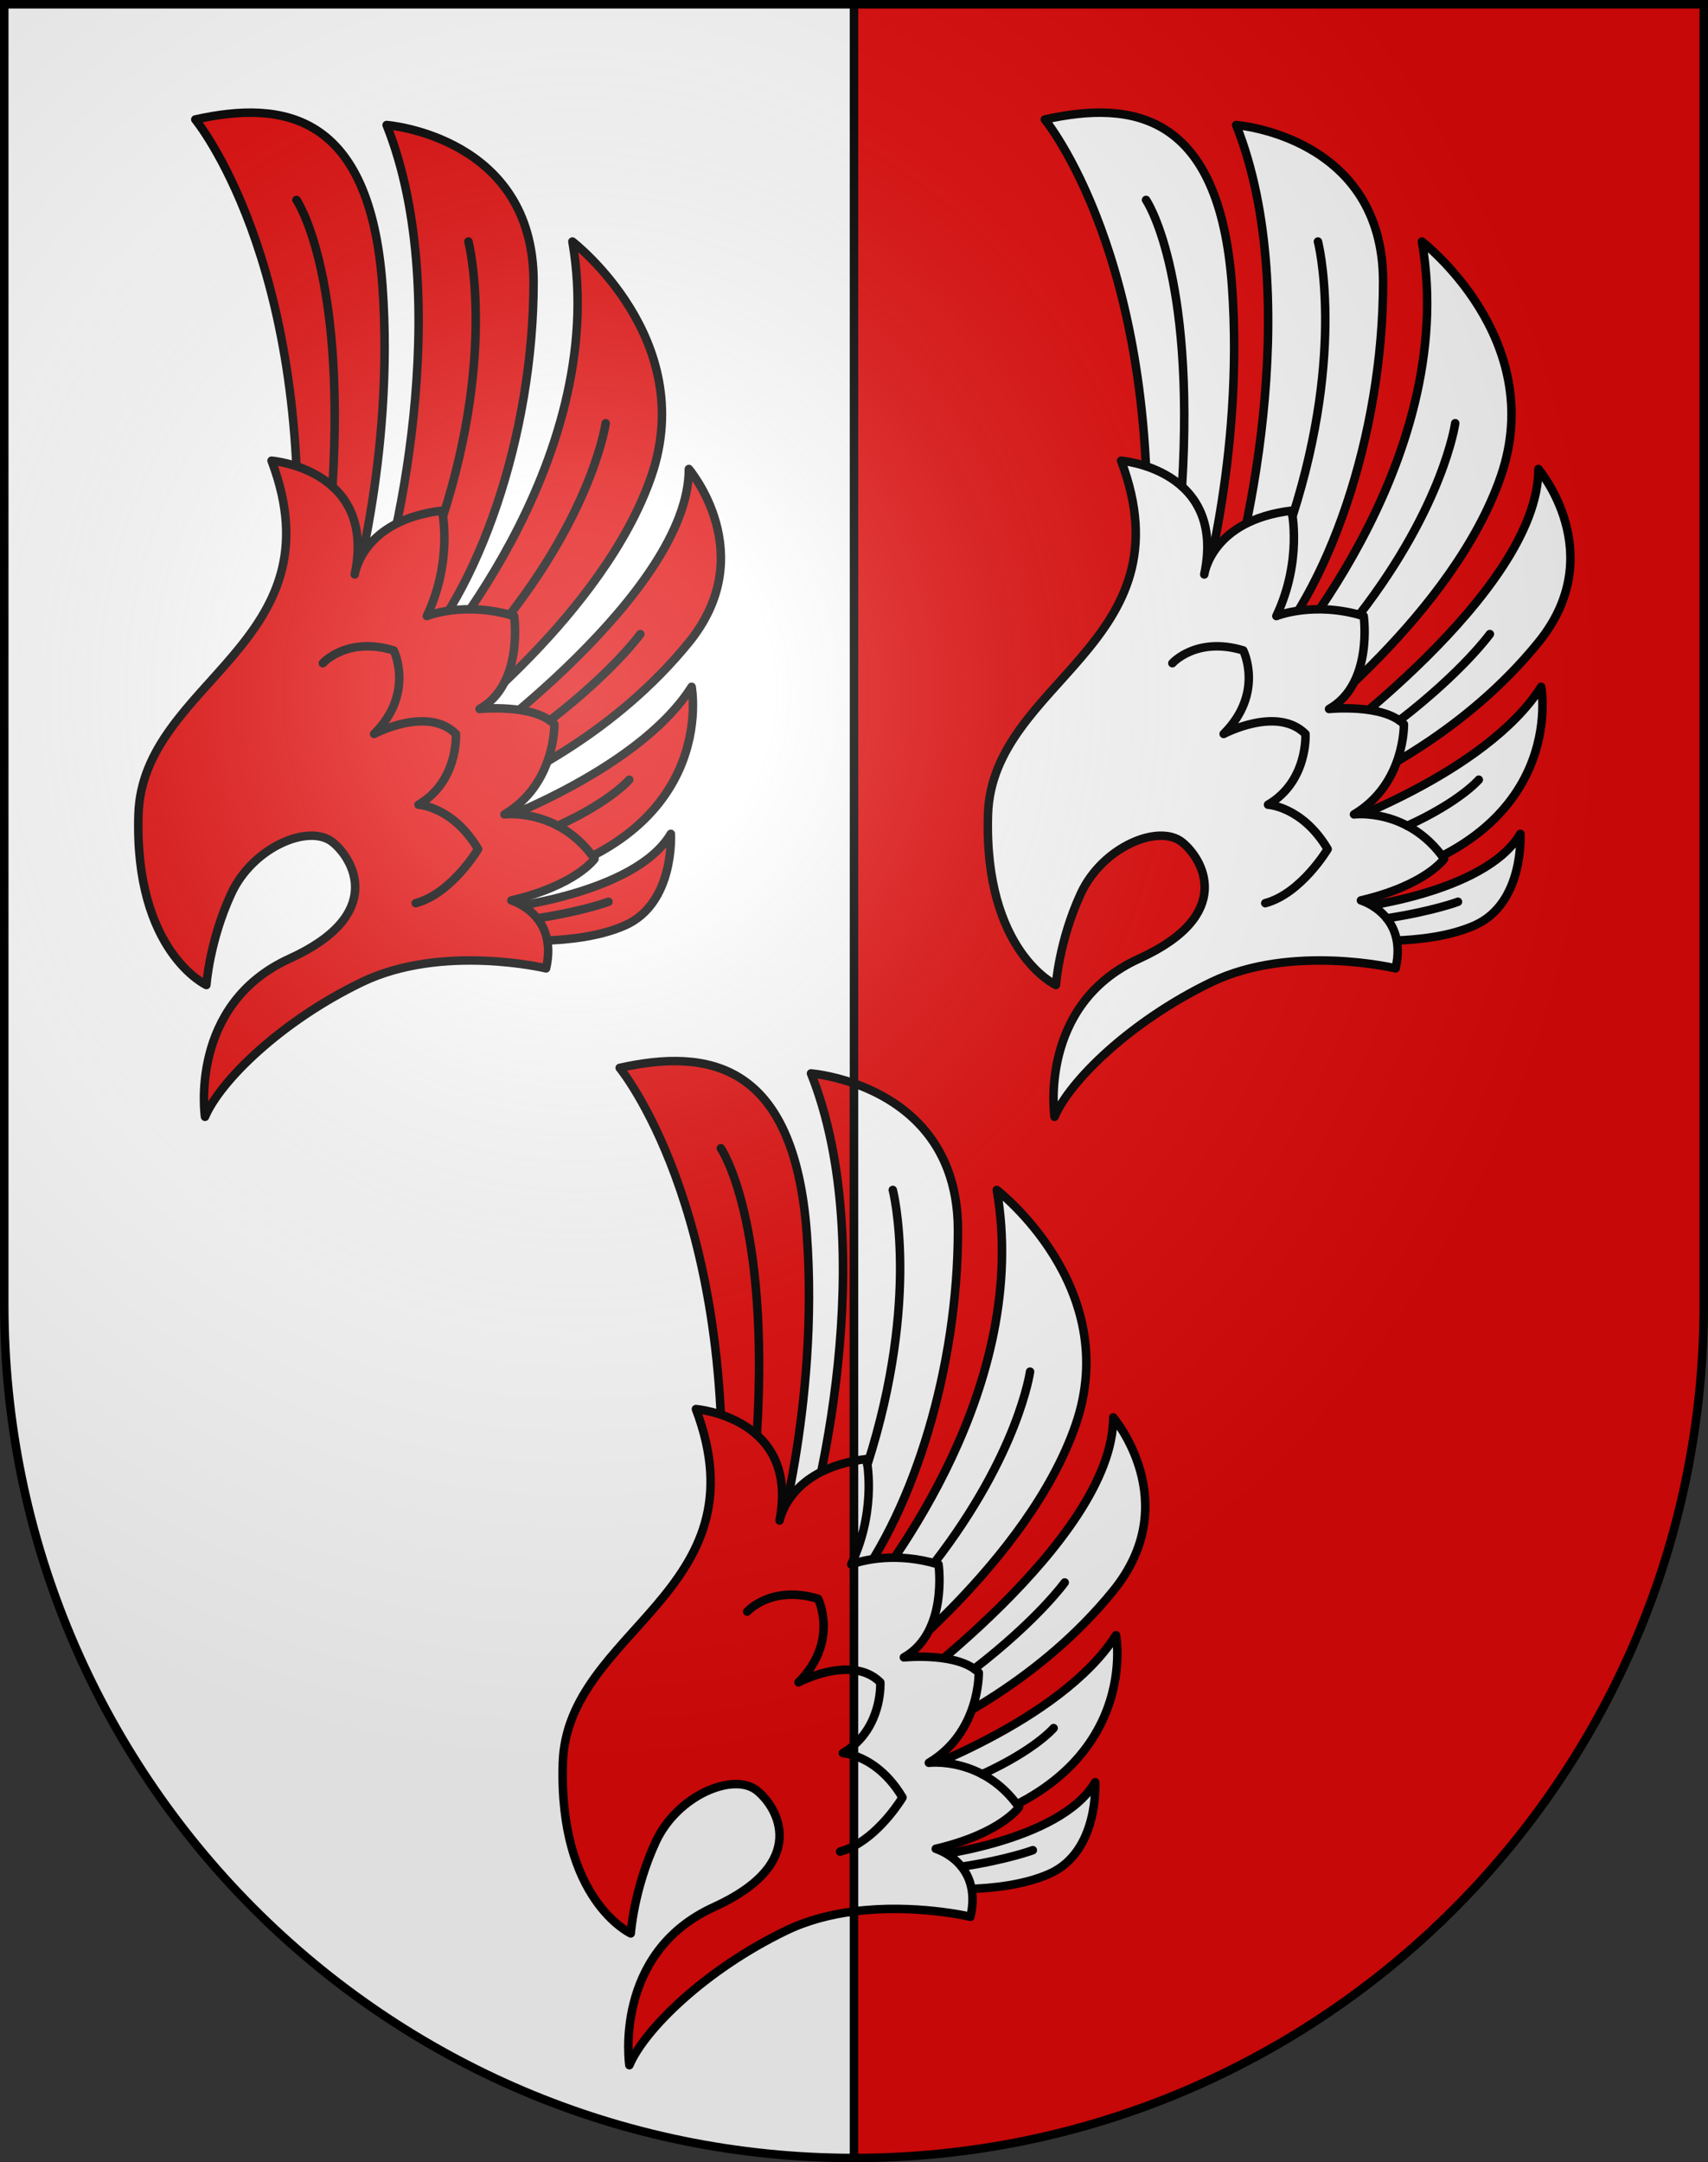
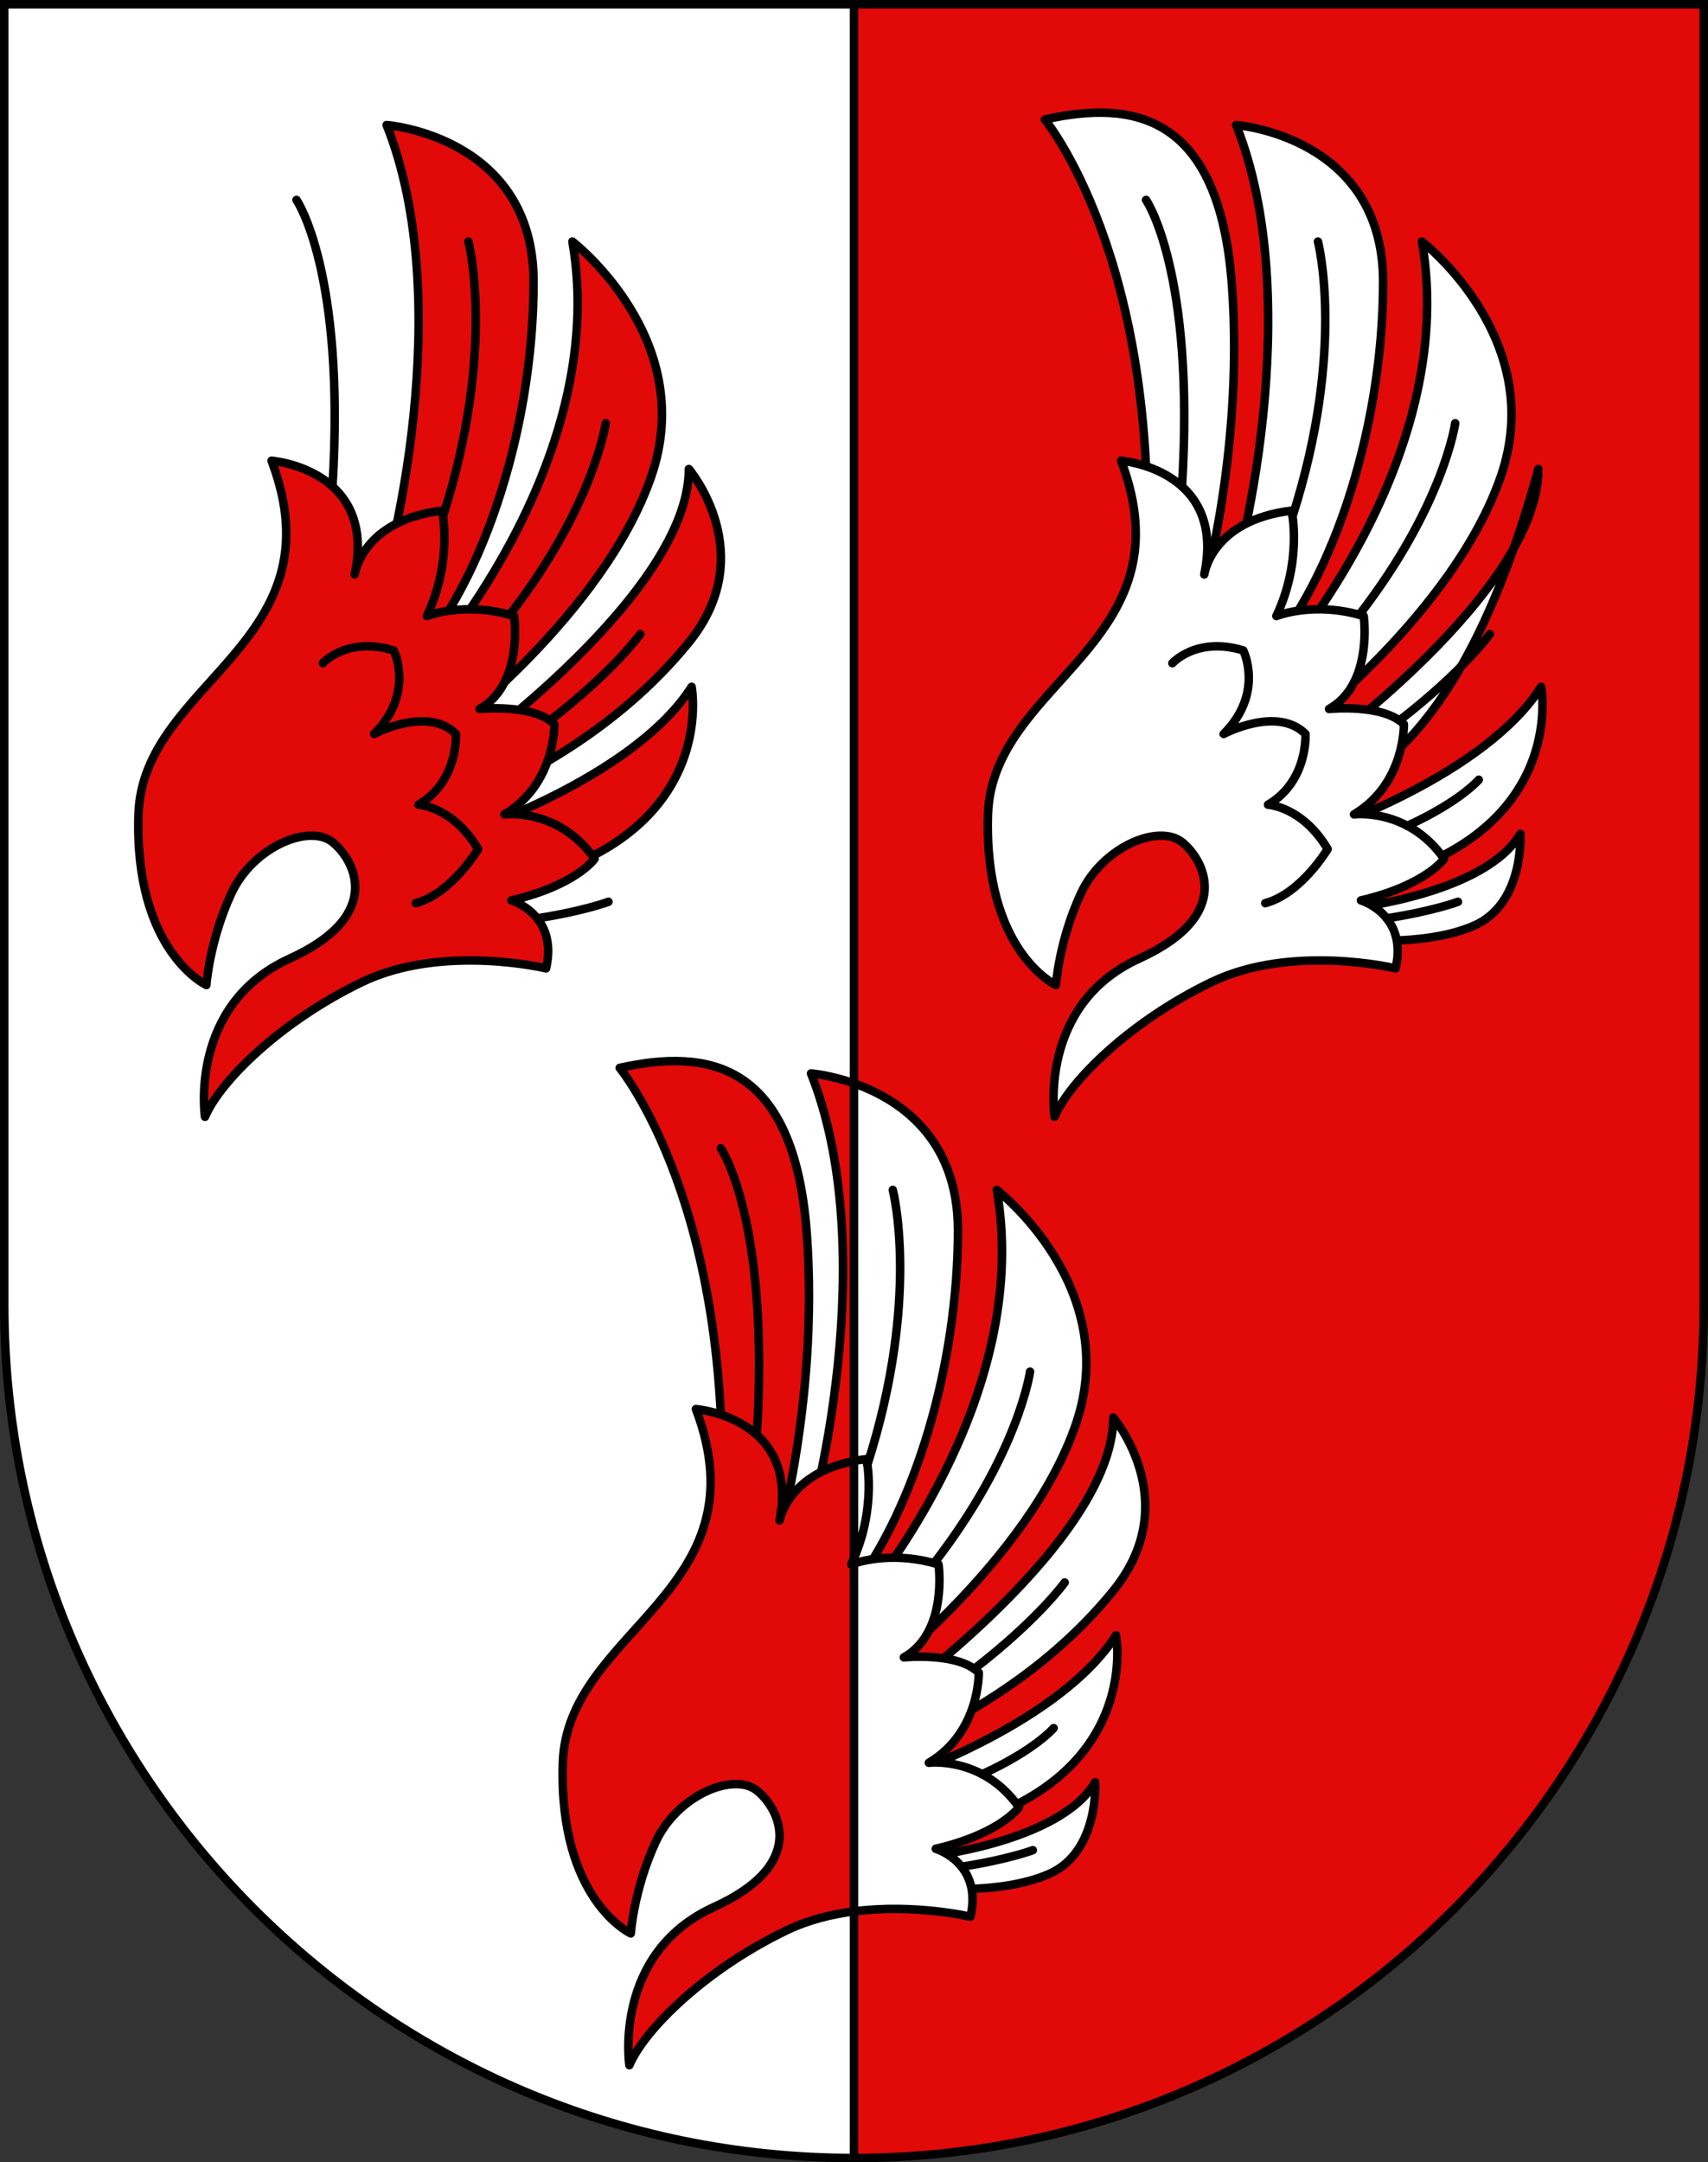
<svg xmlns="http://www.w3.org/2000/svg" xmlns:ns1="http://sodipodi.sourceforge.net/DTD/sodipodi-0.dtd" xmlns:ns2="http://www.inkscape.org/namespaces/inkscape" xmlns:xlink="http://www.w3.org/1999/xlink" height="763" width="603" version="1.0" id="svg20" ns1:version="0.32" ns2:version="0.46" ns1:docname="Luins-coat_of_arms.svg" ns1:docbase="C:\Documents and Settings\Steve\Bureau\Blason Villages Suisse pour Wikipédia (par Delta-9)" ns2:output_extension="org.inkscape.output.svg.inkscape">
  <rect width="100%" height="100%" fill="#333333" stroke="none" />
  <defs id="defs29">
    <ns2:perspective ns1:type="inkscape:persp3d" ns2:vp_x="0 : 381.5 : 1" ns2:vp_y="0 : 1000 : 0" ns2:vp_z="603 : 381.5 : 1" ns2:persp3d-origin="301.5 : 254.33333 : 1" id="perspective28" />
    <linearGradient id="linearGradient2893">
      <stop style="stop-color:#ffffff;stop-opacity:0.314;" offset="0" id="stop2895" />
      <stop id="stop2897" offset="0.19" style="stop-color:#ffffff;stop-opacity:0.251;" />
      <stop style="stop-color:#6b6b6b;stop-opacity:0.125;" offset="0.6" id="stop2901" />
      <stop style="stop-color:#000000;stop-opacity:0.125;" offset="1" id="stop2899" />
    </linearGradient>
    <linearGradient id="linearGradient2955">
      <stop style="stop-color:white;stop-opacity:0;" offset="0" id="stop2965" />
      <stop style="stop-color:black;stop-opacity:0.646;" offset="1" id="stop2959" />
    </linearGradient>
    <radialGradient ns2:collect="always" xlink:href="#linearGradient2893" id="radialGradient3236" gradientUnits="userSpaceOnUse" gradientTransform="matrix(1.215,1.531577e-24,1.464684e-23,1.267,-839.192,-490.489)" cx="858.042" cy="579.933" fx="858.042" fy="579.933" r="300" />
    <ns2:perspective id="perspective2756" ns2:persp3d-origin="297.63751 : 280.63 : 1" ns2:vp_z="595.27502 : 420.94501 : 1" ns2:vp_y="0 : 1000 : 0" ns2:vp_x="0 : 420.94501 : 1" ns1:type="inkscape:persp3d" />
  </defs>
  <ns1:namedview ns2:window-height="948" ns2:window-width="1245" ns2:pageshadow="2" ns2:pageopacity="0.0" guidetolerance="10.0" gridtolerance="10.0" objecttolerance="10.0" borderopacity="1.0" bordercolor="#666666" pagecolor="#ffffff" id="base" ns2:zoom="0.8920437" ns2:cx="320.60765" ns2:cy="383.40709" ns2:window-x="20" ns2:window-y="42" ns2:current-layer="layer2" showgrid="false" showguides="true" ns2:guide-bbox="true">
    <ns1:guide orientation="horizontal" position="761.5" id="guide1885" />
    <ns1:guide orientation="vertical" position="1.5" id="guide1887" />
    <ns1:guide orientation="horizontal" position="1.5" id="guide1889" />
    <ns1:guide orientation="vertical" position="601.5" id="guide1891" />
    <ns1:guide orientation="vertical" position="301.501" id="guide1893" />
  </ns1:namedview>
  <desc id="desc22">Coat of Arms of Canton of Freiburg (Fribourg)</desc>
  <g ns2:groupmode="layer" id="layer1" ns2:label="Fond écu" style="opacity:1;display:inline" ns1:insensitive="true">
    <path d="M 1.5,1.5 L 1.5,460.369 C 1.5,626.68 135.814,761.5 301.5,761.5 C 467.186,761.5 601.5,626.68 601.5,460.369 L 601.5,1.5 L 1.5,1.5 z" id="path2763" style="opacity:1;fill:#ffffff" />
    <path id="path2649" d="M 301.499,761.499 C 467.185,761.499 601.499,626.679 601.499,460.368 L 601.499,1.5 L 301.499,1.5 L 301.499,761.499 L 301.499,761.499 z" style="opacity:1;fill:#e20909" />
  </g>
  <g ns2:groupmode="layer" id="layer2" ns2:label="Meubles" style="opacity:1;display:inline" ns1:insensitive="true">
    <line id="line2653" y2="761.499" x2="301.499" y1="1.5" x1="301.499" style="fill:none;stroke:#000000;stroke-width:3" />
    <g id="g3078">
      <path style="fill:#e20909;stroke:#000000;stroke-width:3;stroke-linecap:round;stroke-linejoin:round" d="M 284.85,435.564 C 280.445,374.381 249.608,369.976 218.772,376.828 C 218.772,376.828 259.397,425.775 254.502,535.413 L 273.102,549.608 C 273.102,549.609 289.254,496.747 284.85,435.564 z M 286.318,378.786 C 310.791,439.969 289.255,532.967 279.955,554.993 L 293.66,569.187 C 296.343,566.504 298.958,563.446 301.499,560.09 L 301.499,382.288 C 292.964,379.288 286.318,378.786 286.318,378.786 z M 301.499,579.158 L 301.499,568.707 C 299.64,570.936 298.555,572.124 298.555,572.124 L 301.499,579.158 z" id="path2659" />
      <path style="fill:#ffffff;stroke:#000000;stroke-width:3;stroke-linecap:round;stroke-linejoin:round" d="M 301.499,382.288 L 301.499,560.09 C 322.6,532.227 338.201,482.586 338.201,434.095 C 338.201,401.095 316.811,387.671 301.499,382.288 z M 379.806,502.62 C 396.448,454.164 351.907,419.901 351.907,419.901 C 363.871,488.699 314.285,553.387 301.5,568.707 L 301.5,579.158 L 307.365,593.171 C 307.364,593.17 363.163,551.077 379.806,502.62 z M 318.622,626.944 L 328.411,647.011 C 404.278,631.349 394,577.018 394,577.018 C 374.421,607.855 318.622,626.944 318.622,626.944 z M 393.021,561.356 C 418.473,530.03 393.021,500.172 393.021,500.172 C 393.021,543.735 313.728,600.513 313.728,600.513 L 316.665,616.664 C 333.796,609.323 367.568,592.681 393.021,561.356 z M 325.964,655.332 L 325.964,666.101 C 325.964,666.101 352.885,669.038 370.506,661.206 C 388.126,653.374 386.658,628.901 386.658,628.901 C 373.932,650.438 325.964,655.332 325.964,655.332 z" id="path2661" />
      <path style="fill:#e20909;stroke:#000000;stroke-width:3;stroke-linecap:round;stroke-linejoin:round" d="M 301.499,551.706 C 300.855,551.916 300.512,552.056 300.512,552.056 C 300.862,551.321 301.186,550.589 301.499,549.86 L 301.499,515.558 C 280.477,519.682 276.029,533.06 275.222,536.538 C 282.322,500.134 245.692,497.235 245.692,497.235 C 270.165,561.844 200.172,575.06 198.703,622.048 C 197.19,670.482 222.687,682.252 222.687,682.252 C 222.687,682.252 223.771,666.646 231.498,649.947 C 239.084,633.55 258.908,625.229 267.228,631.837 C 274.546,637.649 286.195,657.411 252.055,672.952 C 216.287,689.233 222.198,728.751 222.198,728.751 C 227.582,716.024 249.118,694.978 277.507,681.272 C 285.193,677.561 293.486,675.51 301.499,674.479 L 301.499,551.706 L 301.499,551.706 z" id="path2663" />
      <path style="fill:#ffffff;stroke:#000000;stroke-width:3;stroke-linecap:round;stroke-linejoin:round" d="M 305.897,514.857 C 304.351,515.044 302.895,515.285 301.5,515.558 L 301.5,549.86 C 309.517,531.179 305.897,514.857 305.897,514.857 z M 359.737,637.711 C 347.01,619.602 327.922,622.049 327.922,622.049 C 346.032,611.28 345.543,590.234 345.543,590.234 C 338.201,582.892 319.111,584.85 319.111,584.85 C 334.774,576.039 331.348,552.056 331.348,552.056 C 316.553,547.535 304.868,550.605 301.498,551.706 L 301.498,674.48 C 323.08,671.702 342.605,676.378 342.605,676.378 C 347.009,657.289 330.368,652.395 330.368,652.395 C 353.374,647.011 359.737,637.711 359.737,637.711 z" id="path2665" />
-       <path id="path2669" d="M 263.802,568.698 C 263.802,568.698 272.247,559.177 288.827,564.181 C 288.827,564.181 296.351,579.221 281.912,593.66 C 281.912,593.66 292.111,588.229 301.498,589.353 C 304.87,589.757 308.138,591.007 310.79,593.66 C 310.79,593.66 311.577,607.046 301.5,615.808 C 300.341,616.816 299.038,617.763 297.574,618.621 C 297.574,618.621 299.113,618.698 301.499,619.48 C 305.806,620.891 312.872,624.598 318.621,634.284 C 318.621,634.284 311.641,646.041 301.499,651.411 C 299.935,652.239 298.296,652.915 296.596,653.373" style="fill:none;stroke:#000000;stroke-width:3;stroke-linecap:round;stroke-linejoin:round" />
      <path id="path2671" d="M 254.503,405.217 C 254.503,405.217 271.841,430.26 267.206,506.328" style="fill:none;stroke:#000000;stroke-width:3;stroke-linecap:round;stroke-linejoin:round" />
      <path id="path2673" d="M 315.196,419.901 C 315.196,419.901 325.086,457.819 306.227,516.826" style="fill:none;stroke:#000000;stroke-width:3;stroke-linecap:round;stroke-linejoin:round" />
      <path id="path2675" d="M 363.653,484.02 C 363.653,484.02 359.665,512.939 329.773,551.601" style="fill:none;stroke:#000000;stroke-width:3;stroke-linecap:round;stroke-linejoin:round" />
      <path id="path2677" d="M 375.89,558.418 C 375.89,558.418 366.536,571.456 343.949,588.904" style="fill:none;stroke:#000000;stroke-width:3;stroke-linecap:round;stroke-linejoin:round" />
      <path id="path2679" d="M 371.974,609.812 C 371.974,609.812 365.424,617.554 346.748,626.07" style="fill:none;stroke:#000000;stroke-width:3;stroke-linecap:round;stroke-linejoin:round" />
      <path id="path2681" d="M 364.632,652.885 C 364.632,652.885 355.704,656.233 339.471,658.713" style="fill:none;stroke:#000000;stroke-width:3;stroke-linecap:round;stroke-linejoin:round" />
    </g>
    <g id="g3046">
      <path id="path2687" d="M 368.87,42.162 C 368.87,42.162 409.496,91.108 404.601,200.748 L 423.201,214.942 C 423.201,214.942 439.353,162.08 434.948,100.897 C 430.543,39.715 399.707,35.309 368.87,42.162 z" style="fill:#ffffff;stroke:#000000;stroke-width:3;stroke-linecap:round;stroke-linejoin:round" />
      <path id="path2689" d="M 430.054,220.327 C 439.354,198.301 460.89,105.303 436.416,44.12 C 436.416,44.12 488.3,48.036 488.3,99.43 C 488.3,153.761 468.721,209.559 443.759,234.522 L 430.054,220.327 z" style="fill:#ffffff;stroke:#000000;stroke-width:3;stroke-linecap:round;stroke-linejoin:round" />
      <path id="path2691" d="M 448.653,237.458 C 448.653,237.458 515.709,164.039 502.005,85.235 C 502.005,85.235 546.546,119.497 529.904,167.954 C 513.261,216.411 457.463,258.505 457.463,258.505 L 448.653,237.458 z" style="fill:#ffffff;stroke:#000000;stroke-width:3;stroke-linecap:round;stroke-linejoin:round" />
-       <path id="path2693" d="M 463.826,265.847 C 463.826,265.847 543.119,209.069 543.119,165.507 C 543.119,165.507 568.571,195.364 543.119,226.69 C 517.667,258.016 483.894,274.658 466.763,282 L 463.826,265.847 z" style="fill:#ffffff;stroke:#000000;stroke-width:3;stroke-linecap:round;stroke-linejoin:round" />
+       <path id="path2693" d="M 463.826,265.847 C 463.826,265.847 543.119,209.069 543.119,165.507 C 517.667,258.016 483.894,274.658 466.763,282 L 463.826,265.847 z" style="fill:#ffffff;stroke:#000000;stroke-width:3;stroke-linecap:round;stroke-linejoin:round" />
      <path id="path2695" d="M 468.721,292.278 C 468.721,292.278 524.52,273.189 544.099,242.353 C 544.099,242.353 554.377,296.684 478.51,312.346 L 468.721,292.278 z" style="fill:#ffffff;stroke:#000000;stroke-width:3;stroke-linecap:round;stroke-linejoin:round" />
      <path id="path2697" d="M 476.063,320.666 C 476.063,320.666 524.031,315.771 536.756,294.235 C 536.756,294.235 538.225,318.708 520.605,326.54 C 502.984,334.372 476.063,331.435 476.063,331.435 L 476.063,320.666 z" style="fill:#ffffff;stroke:#000000;stroke-width:3;stroke-linecap:round;stroke-linejoin:round" />
      <path style="fill:#ffffff;stroke:#000000;stroke-width:3;stroke-linecap:round;stroke-linejoin:round" d="M 381.597,315.283 C 389.184,298.886 409.007,290.565 417.327,297.173 C 424.645,302.985 436.294,322.747 402.154,338.288 C 366.385,354.57 372.297,394.087 372.297,394.087 C 377.681,381.361 399.217,360.314 427.607,346.609 C 455.996,332.904 492.706,341.714 492.706,341.714 C 497.11,322.625 480.469,317.731 480.469,317.731 C 503.474,312.347 509.837,303.047 509.837,303.047 C 497.11,284.937 478.022,287.384 478.022,287.384 C 496.132,276.615 495.643,255.569 495.643,255.569 C 488.301,248.227 469.211,250.185 469.211,250.185 C 484.874,241.374 481.448,217.391 481.448,217.391 C 463.827,212.007 450.611,217.391 450.611,217.391 C 459.911,197.812 455.996,180.192 455.996,180.192 C 427.607,183.618 425.16,202.708 425.16,202.708 C 432.991,165.509 395.792,162.572 395.792,162.572 C 420.265,227.181 350.271,240.397 348.804,287.385 C 347.29,335.818 372.787,347.589 372.787,347.589 C 372.787,347.589 373.87,331.98 381.597,315.283 z" id="path2699" />
      <path id="path2703" d="M 413.901,234.032 C 413.901,234.032 422.346,224.511 438.925,229.516 C 438.925,229.516 446.449,244.555 432.01,258.994 C 432.01,258.994 450.855,248.96 460.889,258.994 C 460.889,258.994 461.868,275.636 447.673,283.957 C 447.673,283.957 459.787,284.569 468.72,299.62 C 468.72,299.62 459.42,315.283 446.695,318.709" style="fill:none;stroke:#000000;stroke-width:3;stroke-linecap:round;stroke-linejoin:round" />
      <path id="path2705" d="M 404.602,70.551 C 404.602,70.551 421.94,95.595 417.305,171.661" style="fill:none;stroke:#000000;stroke-width:3;stroke-linecap:round;stroke-linejoin:round" />
      <path id="path2707" d="M 465.295,85.235 C 465.295,85.235 475.185,123.153 456.326,182.161" style="fill:none;stroke:#000000;stroke-width:3;stroke-linecap:round;stroke-linejoin:round" />
      <path id="path2709" d="M 513.752,149.354 C 513.752,149.354 509.764,178.272 479.872,216.934" style="fill:none;stroke:#000000;stroke-width:3;stroke-linecap:round;stroke-linejoin:round" />
      <path id="path2711" d="M 525.988,223.753 C 525.988,223.753 516.634,236.791 494.047,254.239" style="fill:none;stroke:#000000;stroke-width:3;stroke-linecap:round;stroke-linejoin:round" />
      <path id="path2713" d="M 522.072,275.146 C 522.072,275.146 515.522,282.888 496.846,291.403" style="fill:none;stroke:#000000;stroke-width:3;stroke-linecap:round;stroke-linejoin:round" />
      <path id="path2715" d="M 514.731,318.219 C 514.731,318.219 505.803,321.567 489.57,324.047" style="fill:none;stroke:#000000;stroke-width:3;stroke-linecap:round;stroke-linejoin:round" />
    </g>
    <g id="g3062">
-       <path id="path2721" d="M 68.949,42.162 C 68.949,42.162 109.574,91.108 104.679,200.748 L 123.279,214.942 C 123.279,214.942 139.431,162.08 135.026,100.897 C 130.621,39.715 99.785,35.309 68.949,42.162 z" style="fill:#e20909;stroke:#000000;stroke-width:3;stroke-linecap:round;stroke-linejoin:round" />
      <path id="path2723" d="M 130.131,220.327 C 139.431,198.301 160.967,105.303 136.494,44.12 C 136.494,44.12 188.377,48.036 188.377,99.43 C 188.377,153.761 168.798,209.559 143.836,234.522 L 130.131,220.327 z" style="fill:#e20909;stroke:#000000;stroke-width:3;stroke-linecap:round;stroke-linejoin:round" />
      <path id="path2725" d="M 148.731,237.458 C 148.731,237.458 215.788,164.039 202.083,85.235 C 202.083,85.235 246.624,119.497 229.982,167.954 C 213.34,216.411 157.542,258.505 157.542,258.505 L 148.731,237.458 z" style="fill:#e20909;stroke:#000000;stroke-width:3;stroke-linecap:round;stroke-linejoin:round" />
      <path id="path2727" d="M 163.904,265.847 C 163.904,265.847 243.197,209.069 243.197,165.507 C 243.197,165.507 268.649,195.364 243.197,226.69 C 217.745,258.016 183.972,274.658 166.841,282 L 163.904,265.847 z" style="fill:#e20909;stroke:#000000;stroke-width:3;stroke-linecap:round;stroke-linejoin:round" />
      <path id="path2729" d="M 168.799,292.278 C 168.799,292.278 224.598,273.189 244.176,242.353 C 244.176,242.353 254.455,296.684 178.588,312.346 L 168.799,292.278 z" style="fill:#e20909;stroke:#000000;stroke-width:3;stroke-linecap:round;stroke-linejoin:round" />
-       <path id="path2731" d="M 176.141,320.666 C 176.141,320.666 224.108,315.771 236.834,294.235 C 236.834,294.235 238.302,318.708 220.682,326.54 C 203.062,334.372 176.141,331.435 176.141,331.435 L 176.141,320.666 L 176.141,320.666 z" style="fill:#e20909;stroke:#000000;stroke-width:3;stroke-linecap:round;stroke-linejoin:round" />
      <path style="fill:#e20909;stroke:#000000;stroke-width:3;stroke-linecap:round;stroke-linejoin:round" d="M 81.675,315.283 C 89.261,298.886 109.085,290.565 117.405,297.173 C 124.723,302.985 136.372,322.747 102.232,338.288 C 66.464,354.57 72.375,394.087 72.375,394.087 C 77.759,381.361 99.295,360.314 127.684,346.609 C 156.073,332.904 192.783,341.714 192.783,341.714 C 197.188,322.625 180.547,317.731 180.547,317.731 C 203.551,312.347 209.915,303.047 209.915,303.047 C 197.189,284.937 178.1,287.384 178.1,287.384 C 196.21,276.615 195.721,255.569 195.721,255.569 C 188.379,248.227 169.29,250.185 169.29,250.185 C 184.953,241.374 181.526,217.391 181.526,217.391 C 163.905,212.007 150.69,217.391 150.69,217.391 C 159.99,197.812 156.074,180.192 156.074,180.192 C 127.685,183.618 125.238,202.708 125.238,202.708 C 133.07,165.509 95.87,162.572 95.87,162.572 C 120.343,227.181 50.35,240.397 48.881,287.385 C 47.368,335.818 72.865,347.589 72.865,347.589 C 72.865,347.589 73.948,331.98 81.675,315.283 z" id="path2733" />
      <path id="path2737" d="M 113.979,234.032 C 113.979,234.032 122.424,224.511 139.004,229.516 C 139.004,229.516 146.528,244.555 132.089,258.994 C 132.089,258.994 150.933,248.96 160.967,258.994 C 160.967,258.994 161.946,275.636 147.751,283.957 C 147.751,283.957 159.865,284.569 168.798,299.62 C 168.798,299.62 159.498,315.283 146.773,318.709" style="fill:none;stroke:#000000;stroke-width:3;stroke-linecap:round;stroke-linejoin:round" />
      <path id="path2739" d="M 104.679,70.551 C 104.679,70.551 122.017,95.595 117.382,171.661" style="fill:none;stroke:#000000;stroke-width:3;stroke-linecap:round;stroke-linejoin:round" />
      <path id="path2741" d="M 165.373,85.235 C 165.373,85.235 175.263,123.153 156.405,182.161" style="fill:none;stroke:#000000;stroke-width:3;stroke-linecap:round;stroke-linejoin:round" />
      <path id="path2743" d="M 213.83,149.354 C 213.83,149.354 209.842,178.272 179.951,216.934" style="fill:none;stroke:#000000;stroke-width:3;stroke-linecap:round;stroke-linejoin:round" />
      <path id="path2745" d="M 226.066,223.753 C 226.066,223.753 216.712,236.791 194.125,254.239" style="fill:none;stroke:#000000;stroke-width:3;stroke-linecap:round;stroke-linejoin:round" />
-       <path id="path2747" d="M 222.15,275.146 C 222.15,275.146 215.6,282.888 196.924,291.403" style="fill:none;stroke:#000000;stroke-width:3;stroke-linecap:round;stroke-linejoin:round" />
      <path id="path2749" d="M 214.809,318.219 C 214.809,318.219 205.881,321.567 189.647,324.047" style="fill:none;stroke:#000000;stroke-width:3;stroke-linecap:round;stroke-linejoin:round" />
    </g>
  </g>
  <g ns2:groupmode="layer" id="layer3" ns2:label="Reflet final" style="display:inline" ns1:insensitive="true">
-     <path style="fill:url(#radialGradient3236);fill-opacity:1" d="M 1.5,1.5 L 1.5,460.368 C 1.5,626.679 135.815,761.5 301.5,761.5 C 467.185,761.5 601.5,626.679 601.5,460.368 L 601.5,1.5 L 1.5,1.5 z " id="path2346" />
-   </g>
+     </g>
  <g ns2:groupmode="layer" id="layer4" ns2:label="Contour final" style="display:inline" ns1:insensitive="true">
    <path style="fill:none;fill-opacity:1;stroke:#000000;stroke-width:3;stroke-miterlimit:4;stroke-dasharray:none;stroke-opacity:1" d="M 1.5,1.5 L 1.5,460.368 C 1.5,626.679 135.815,761.5 301.5,761.5 C 467.185,761.5 601.5,626.679 601.5,460.368 L 601.5,1.5 L 1.5,1.5 z " id="path3239" />
  </g>
</svg>